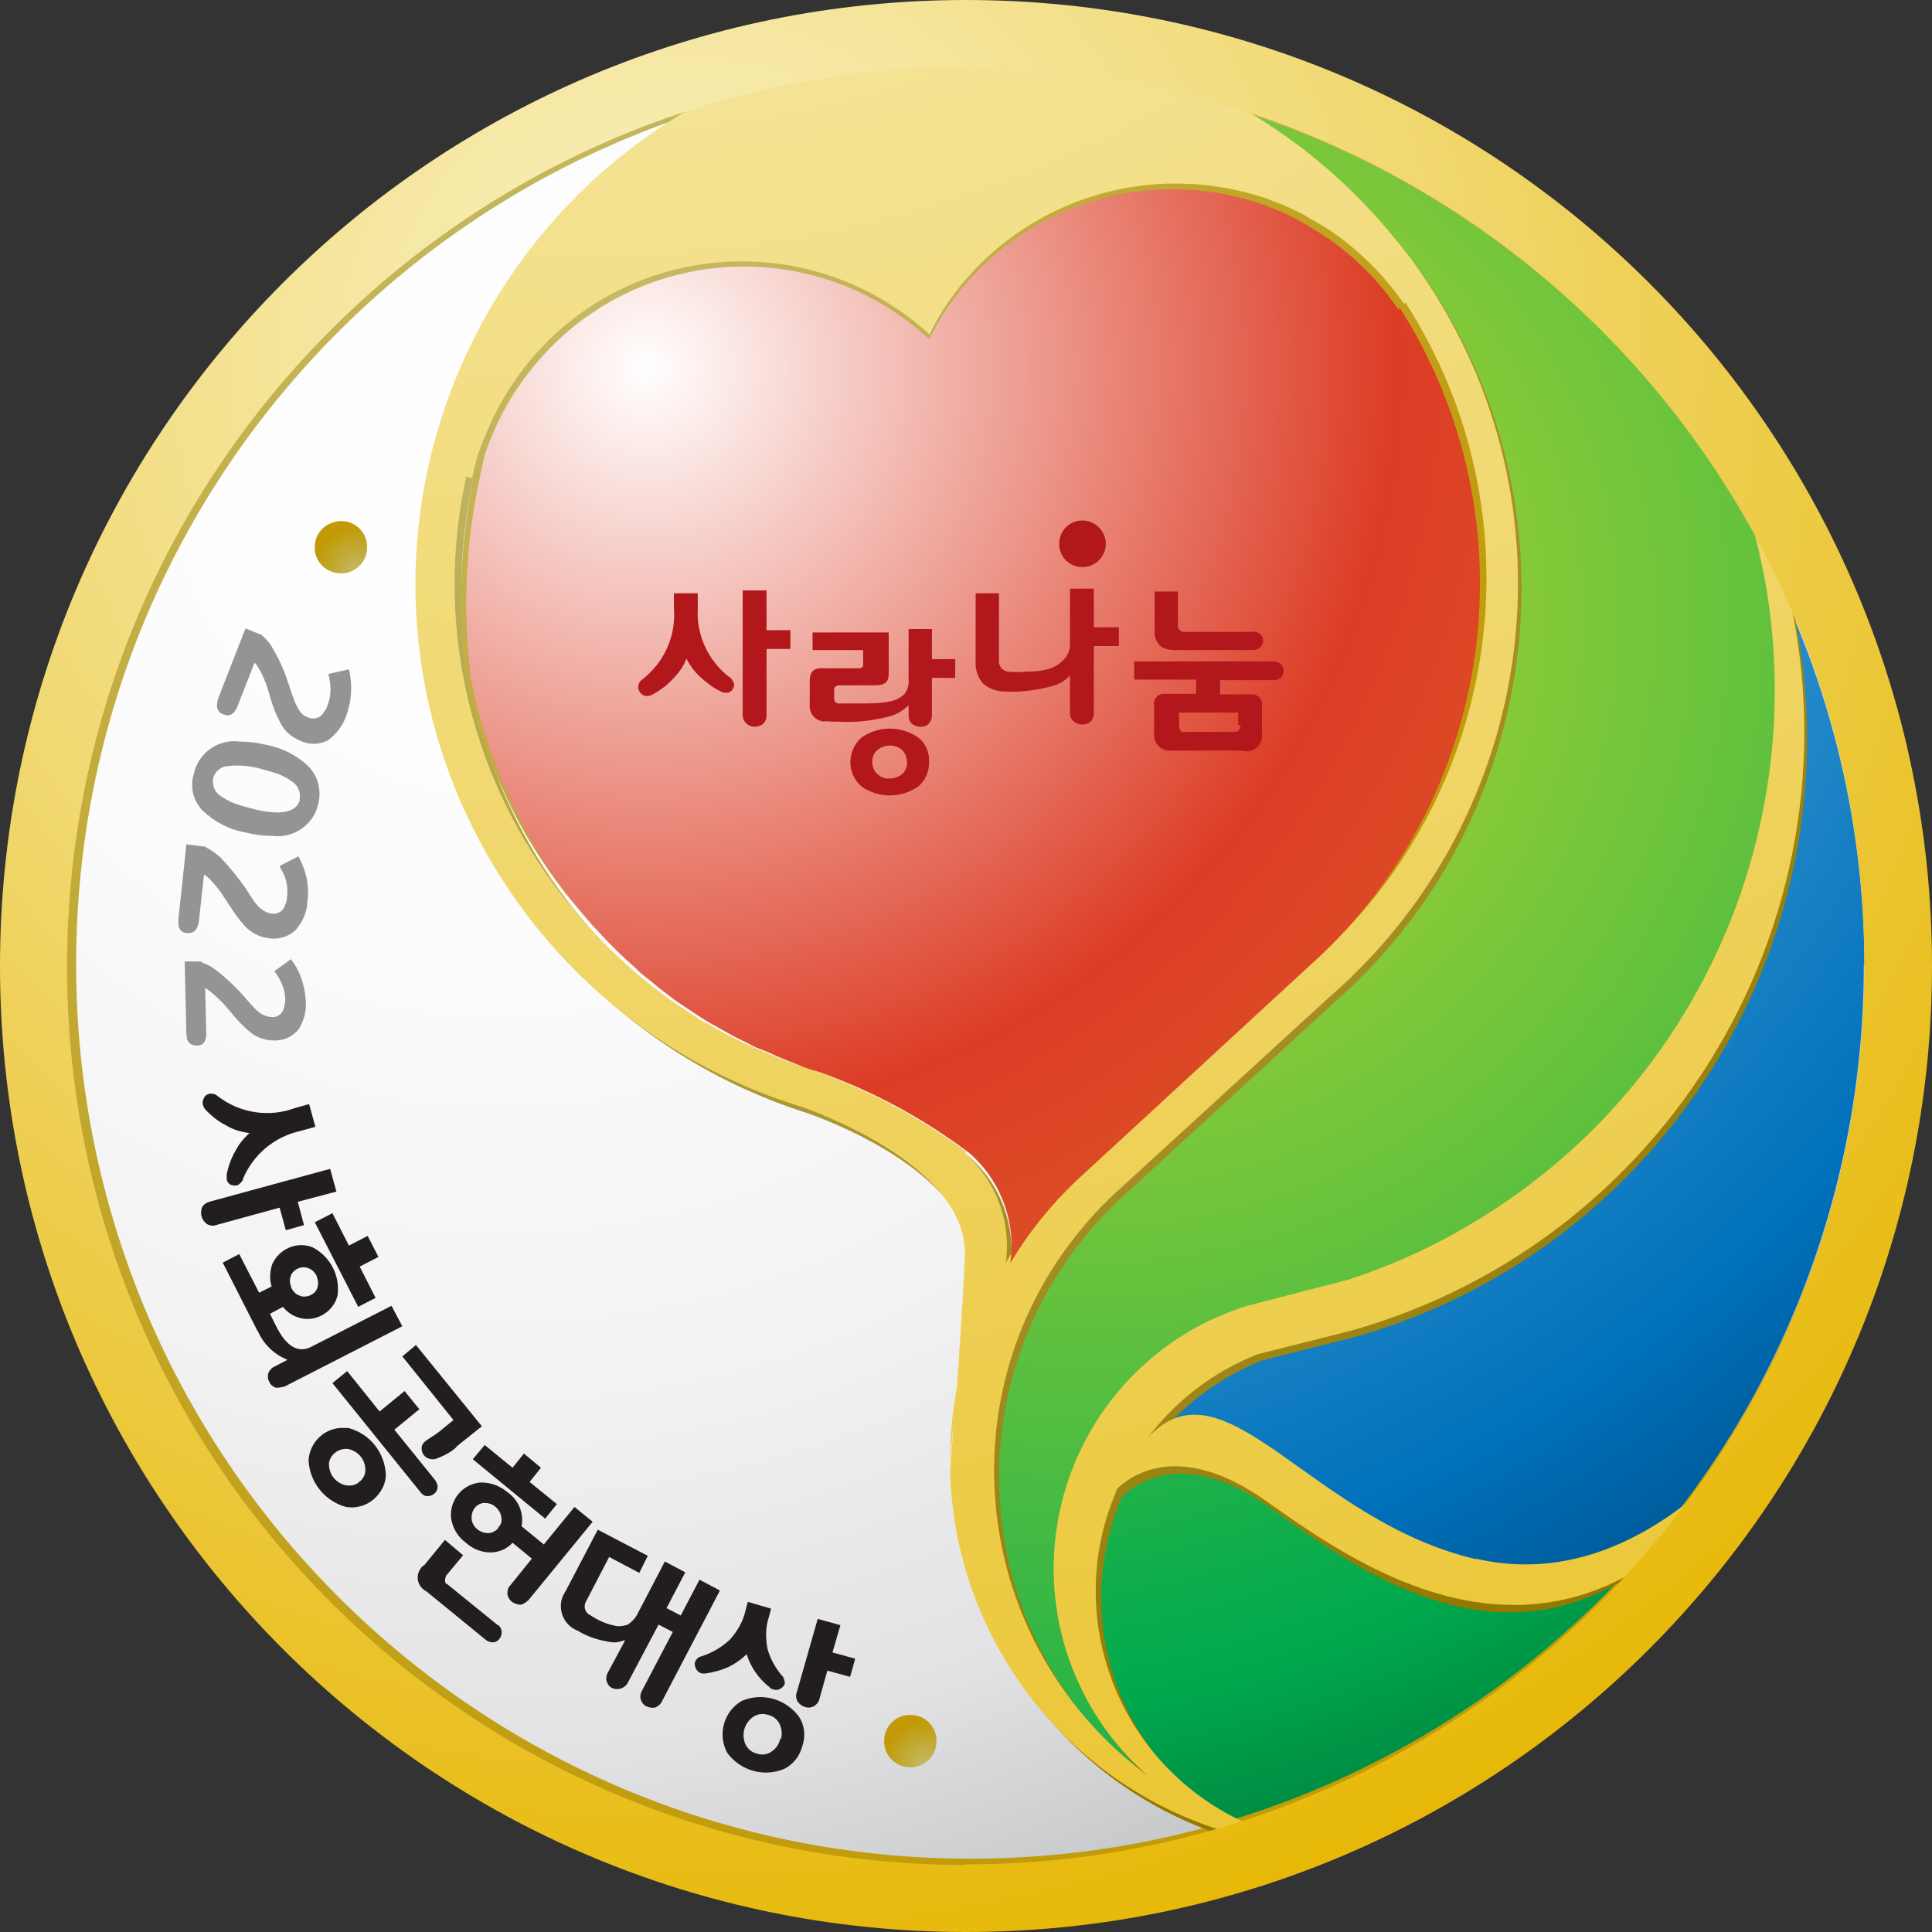
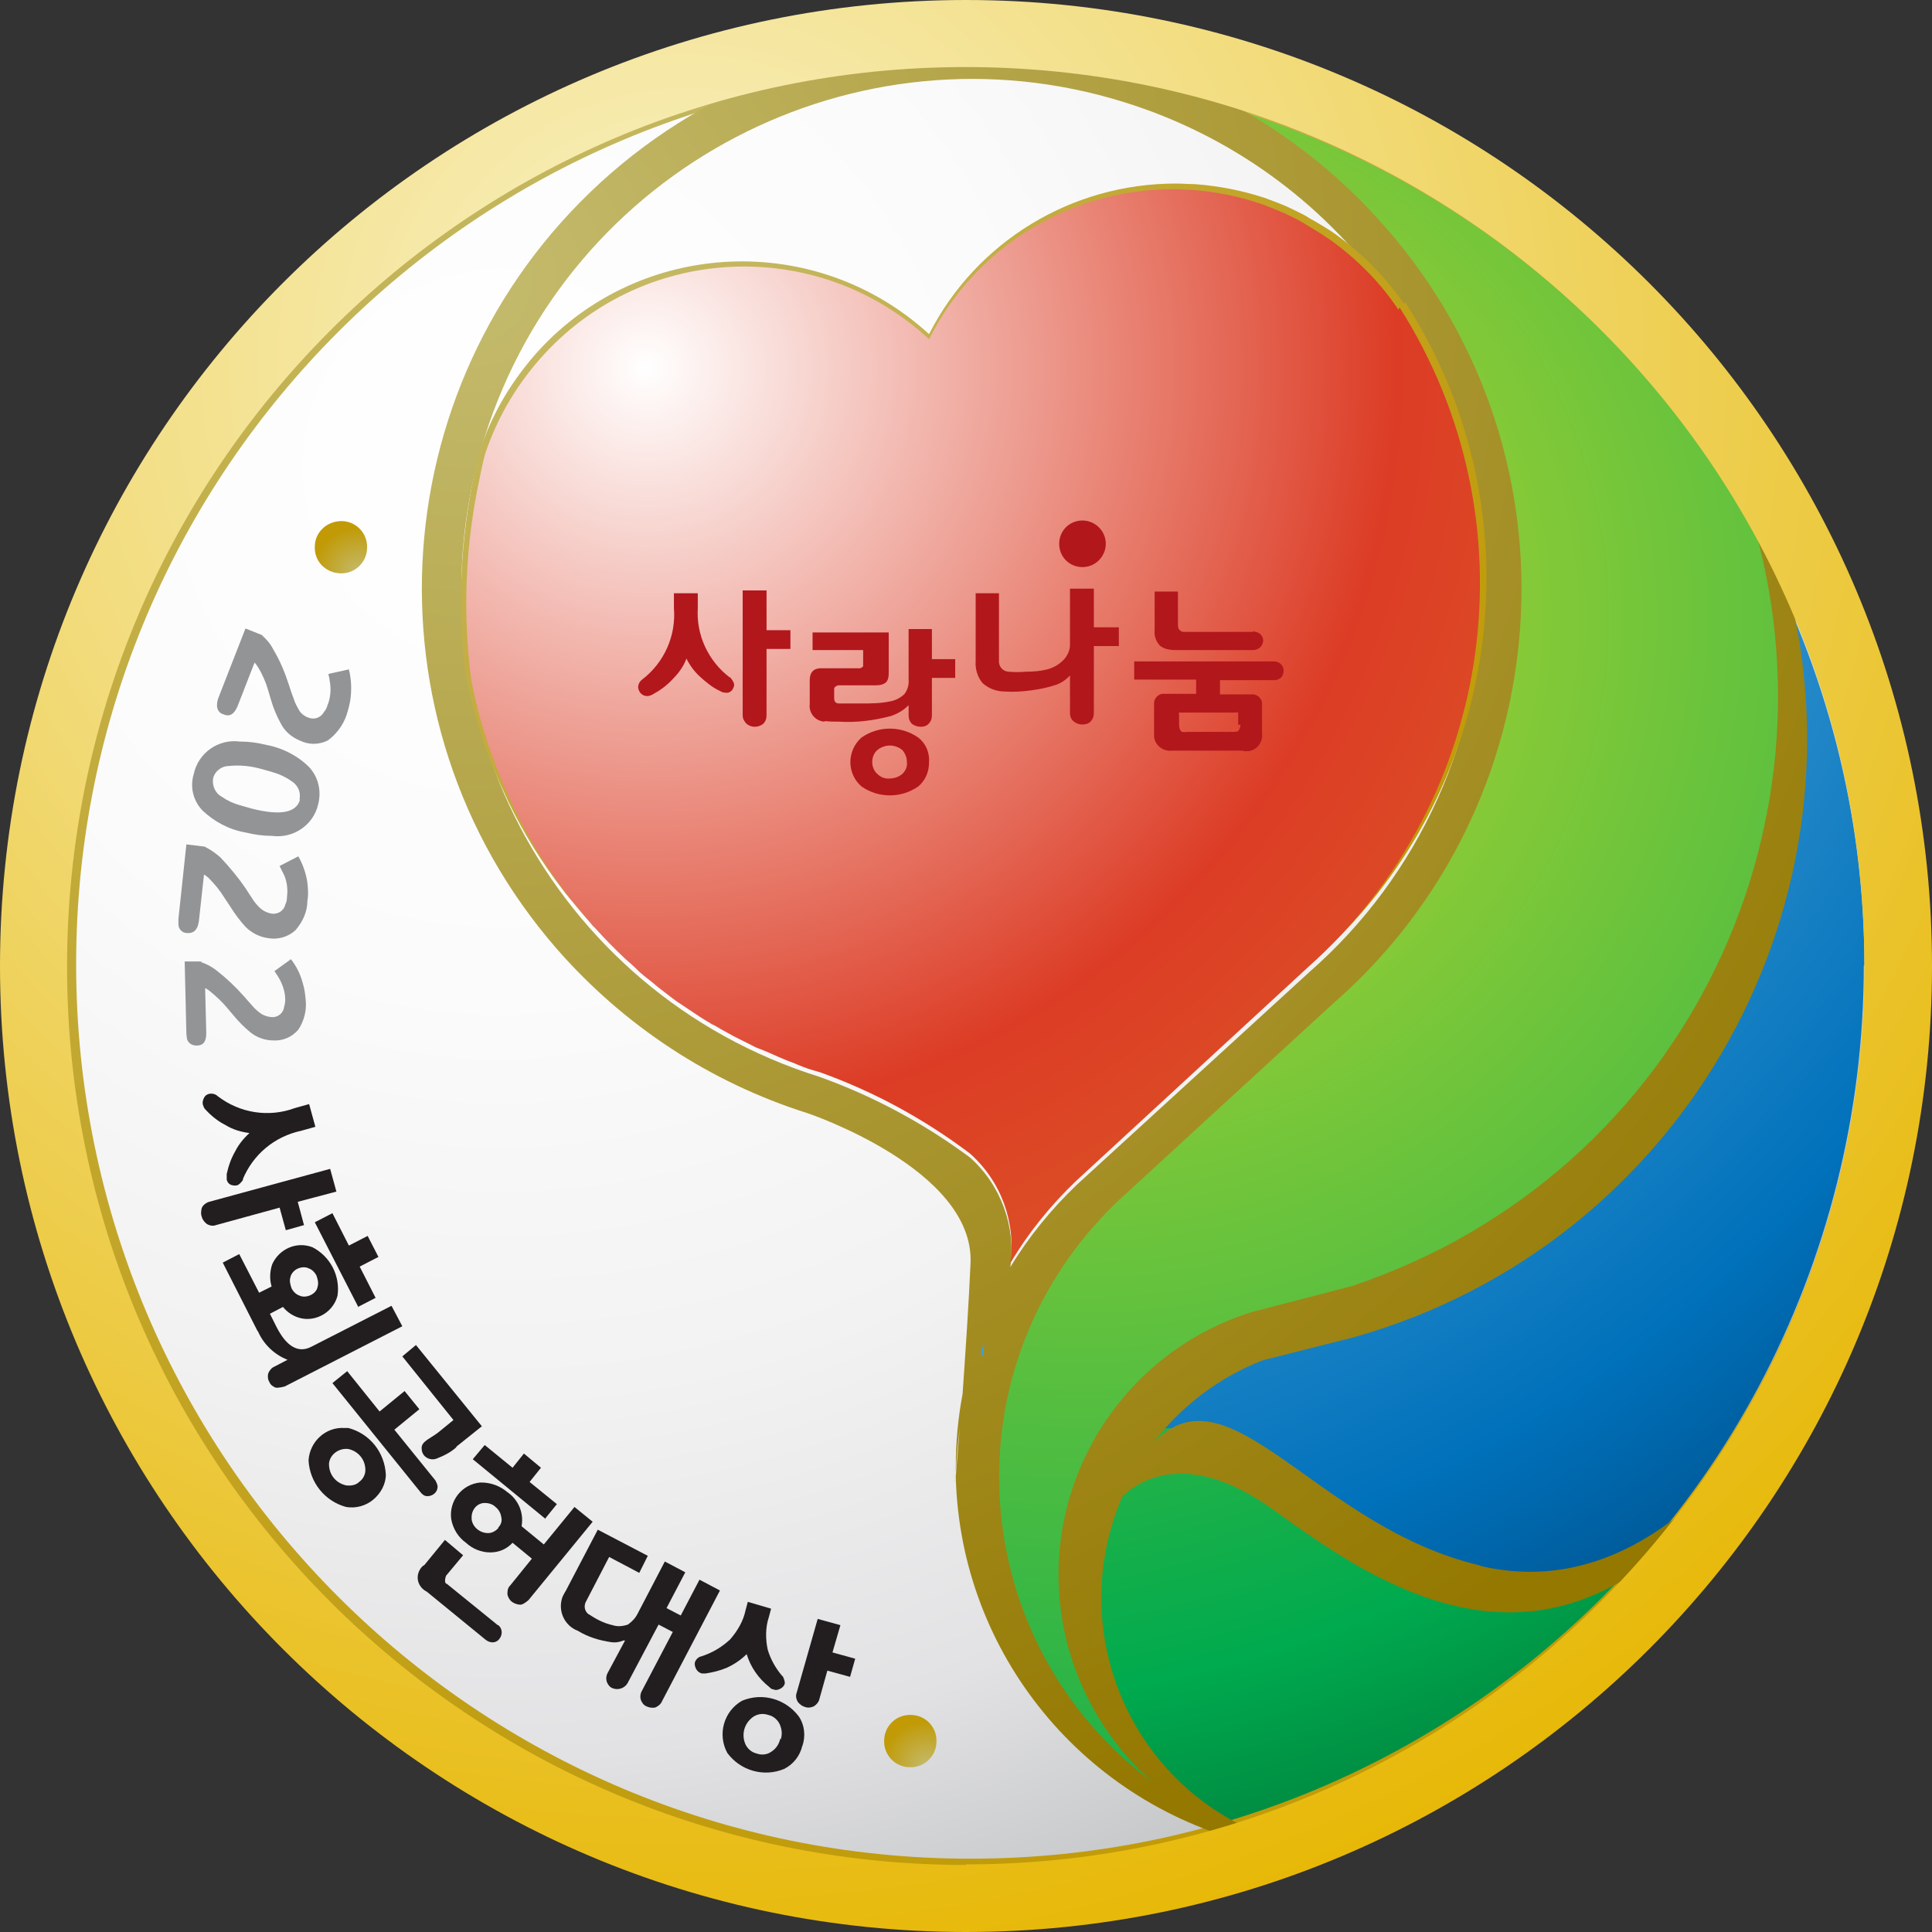
<svg xmlns="http://www.w3.org/2000/svg" xmlns:xlink="http://www.w3.org/1999/xlink" id="Layer_1" data-name="Layer 1" width="34" height="34" version="1.1" viewBox="0 0 34 34">
  <rect x="0" y="0" width="34" height="34" fill="#333333" stroke="none" />
  <defs>
    <style>
      .cls-1 {
        fill: url(#radial-gradient-30);
      }

      .cls-1, .cls-2, .cls-3, .cls-4, .cls-5, .cls-6, .cls-7, .cls-8, .cls-9, .cls-10, .cls-11, .cls-12, .cls-13, .cls-14, .cls-15, .cls-16, .cls-17, .cls-18, .cls-19, .cls-20, .cls-21, .cls-22, .cls-23, .cls-24, .cls-25, .cls-26, .cls-27, .cls-28, .cls-29, .cls-30, .cls-31, .cls-32, .cls-33, .cls-34, .cls-35, .cls-36, .cls-37, .cls-38, .cls-39, .cls-40, .cls-41, .cls-42, .cls-43, .cls-44, .cls-45, .cls-46, .cls-47, .cls-48, .cls-49, .cls-50, .cls-51, .cls-52, .cls-53, .cls-54, .cls-55, .cls-56, .cls-57, .cls-58, .cls-59, .cls-60, .cls-61 {
        stroke-width: 0px;
      }

      .cls-2 {
        fill: url(#radial-gradient-16);
      }

      .cls-3 {
        fill: url(#radial-gradient-40);
      }

      .cls-4 {
        fill: url(#radial-gradient-39);
      }

      .cls-5 {
        fill: url(#radial-gradient-46);
      }

      .cls-6 {
        fill: #929496;
      }

      .cls-7 {
        fill: #b2171c;
      }

      .cls-8 {
        fill: url(#radial-gradient-57);
      }

      .cls-9 {
        fill: url(#radial-gradient-8);
      }

      .cls-10 {
        fill: url(#radial-gradient-43);
      }

      .cls-11 {
        fill: url(#radial-gradient-13);
      }

      .cls-12 {
        fill: url(#radial-gradient-12);
      }

      .cls-13 {
        fill: url(#radial-gradient-35);
      }

      .cls-14 {
        fill: none;
      }

      .cls-15 {
        fill: url(#radial-gradient-27);
      }

      .cls-16 {
        fill: url(#radial-gradient-29);
      }

      .cls-17 {
        fill: url(#radial-gradient-55);
      }

      .cls-18 {
        fill: url(#radial-gradient-53);
      }

      .cls-19 {
        fill: url(#radial-gradient-38);
      }

      .cls-20 {
        fill: url(#radial-gradient-22);
      }

      .cls-21 {
        fill: url(#radial-gradient-47);
      }

      .cls-22 {
        fill: url(#radial-gradient-19);
      }

      .cls-23 {
        fill: url(#radial-gradient-20);
      }

      .cls-24 {
        fill: url(#radial-gradient-25);
      }

      .cls-25 {
        fill: url(#radial-gradient-33);
      }

      .cls-26 {
        fill: url(#radial-gradient-17);
      }

      .cls-27 {
        fill: url(#radial-gradient-32);
      }

      .cls-28 {
        fill: url(#radial-gradient-21);
      }

      .cls-29 {
        fill: url(#radial-gradient-54);
      }

      .cls-30 {
        fill: url(#radial-gradient-2);
      }

      .cls-31 {
        fill: url(#radial-gradient-41);
      }

      .cls-32 {
        fill: url(#radial-gradient-50);
      }

      .cls-33 {
        fill: url(#radial-gradient-7);
      }

      .cls-34 {
        fill: url(#radial-gradient-34);
      }

      .cls-35 {
        fill: url(#radial-gradient-26);
      }

      .cls-36 {
        fill: url(#radial-gradient-5);
      }

      .cls-37 {
        fill: url(#radial-gradient-24);
      }

      .cls-38 {
        fill: url(#radial-gradient);
      }

      .cls-39 {
        fill: url(#radial-gradient-37);
      }

      .cls-40 {
        fill: url(#radial-gradient-45);
      }

      .cls-41 {
        fill: url(#radial-gradient-31);
      }

      .cls-42 {
        fill: url(#radial-gradient-14);
      }

      .cls-43 {
        fill: url(#radial-gradient-18);
      }

      .cls-44 {
        fill: url(#radial-gradient-10);
      }

      .cls-45 {
        fill: url(#radial-gradient-42);
      }

      .cls-46 {
        fill: url(#radial-gradient-52);
      }

      .cls-47 {
        fill: url(#radial-gradient-28);
      }

      .cls-48 {
        fill: url(#radial-gradient-51);
      }

      .cls-49 {
        fill: url(#radial-gradient-6);
      }

      .cls-50 {
        fill: url(#radial-gradient-44);
      }

      .cls-51 {
        fill: #221e1f;
      }

      .cls-52 {
        fill: url(#radial-gradient-15);
      }

      .cls-53 {
        fill: url(#radial-gradient-9);
      }

      .cls-54 {
        fill: url(#radial-gradient-3);
      }

      .cls-55 {
        fill: url(#radial-gradient-49);
      }

      .cls-56 {
        fill: url(#radial-gradient-11);
      }

      .cls-57 {
        fill: url(#radial-gradient-56);
      }

      .cls-58 {
        fill: url(#radial-gradient-48);
      }

      .cls-59 {
        fill: url(#radial-gradient-36);
      }

      .cls-60 {
        fill: url(#radial-gradient-4);
      }

      .cls-61 {
        fill: url(#radial-gradient-23);
      }
    </style>
    <radialGradient id="radial-gradient" cx="25.95" cy="-4.05" fx="25.95" fy="-4.05" r="2.98" gradientTransform="translate(-204.42 -23.97) scale(8.25 -8.26)" gradientUnits="userSpaceOnUse">
      <stop offset="0" stop-color="#ade1f9" />
      <stop offset=".81" stop-color="#0071bb" />
      <stop offset="1" stop-color="#00497f" />
    </radialGradient>
    <radialGradient id="radial-gradient-2" cx="3.08" cy="27.43" fx="3.08" fy="27.43" r=".93" gradientTransform="translate(-83.2 729.88) scale(26.37 -26.25)" xlink:href="#radial-gradient" />
    <radialGradient id="radial-gradient-3" cx="1.75" cy="30.52" fx="1.75" fy="30.52" r=".85" gradientTransform="translate(-48.75 1012.35) scale(32.9 -32.9)" gradientUnits="userSpaceOnUse">
      <stop offset="0" stop-color="#fff" />
      <stop offset=".33" stop-color="#fbfbfc" />
      <stop offset=".58" stop-color="#f2f2f2" />
      <stop offset=".81" stop-color="#e2e2e4" />
      <stop offset=".99" stop-color="#c1c3c5" />
    </radialGradient>
    <radialGradient id="radial-gradient-4" cx="3.69" cy="27.64" fx="3.69" fy="27.64" r="1.14" gradientTransform="translate(-83.2 729.88) scale(26.37 -26.25)" xlink:href="#radial-gradient" />
    <radialGradient id="radial-gradient-5" cx="31.18" cy="-10.51" fx="31.18" fy="-10.51" r="3.7" gradientTransform="translate(-208.77 -68) scale(7.2 -7.2)" gradientUnits="userSpaceOnUse">
      <stop offset="0" stop-color="#c3d82d" />
      <stop offset=".84" stop-color="#00aa4e" />
      <stop offset="1" stop-color="#007d3c" />
    </radialGradient>
    <radialGradient id="radial-gradient-6" cx="2.7" cy="29.14" fx="2.7" fy="29.14" r=".98" gradientTransform="translate(-61.47 876.62) scale(29.82 -29.71)" xlink:href="#radial-gradient-5" />
    <radialGradient id="radial-gradient-7" cx="1.89" cy="30.5" fx="1.89" fy="30.5" r=".84" gradientTransform="translate(-49.67 1005.78) scale(32.75 -32.75)" gradientUnits="userSpaceOnUse">
      <stop offset="0" stop-color="#c4bb6d" />
      <stop offset="1" stop-color="#c19a05" />
    </radialGradient>
    <radialGradient id="radial-gradient-8" cx="1.92" cy="30.19" fx="1.92" fy="30.19" r=".92" gradientTransform="translate(-52.91 964.4) scale(31.86 -31.78)" gradientUnits="userSpaceOnUse">
      <stop offset="0" stop-color="#c4bb6d" />
      <stop offset="1" stop-color="#947800" />
    </radialGradient>
    <radialGradient id="radial-gradient-9" cx="1298.39" cy="-1731.39" fx="1298.39" fy="-1731.39" r="138.68" gradientTransform="translate(-260.9 -369.96) scale(.22 -.22)" xlink:href="#radial-gradient" />
    <radialGradient id="radial-gradient-10" cx="1441.92" cy="-2135.37" fx="1441.92" fy="-2135.37" r=".35" gradientTransform="translate(-261.56 -369.13) scale(.19 -.18)" gradientUnits="userSpaceOnUse">
      <stop offset="0" stop-color="#f9f3c9" />
      <stop offset="1" stop-color="#e7b807" />
    </radialGradient>
    <radialGradient id="radial-gradient-11" cx="1.99" cy="30.82" fx="1.99" fy="30.82" r="2.01" gradientTransform="translate(-52.85 963.04) scale(31.86 -31.75)" xlink:href="#radial-gradient-10" />
    <radialGradient id="radial-gradient-12" cx="399.76" cy="-359.9" fx="399.76" fy="-359.9" r="0" gradientTransform="translate(-250 -354.46) scale(.69 -1)" xlink:href="#radial-gradient" />
    <radialGradient id="radial-gradient-13" cx="3307.22" cy="-4348.14" fx="3307.22" fy="-4348.14" r="760.83" gradientTransform="translate(-265.78 -380.92) scale(.08 -.08)" xlink:href="#radial-gradient-10" />
    <radialGradient id="radial-gradient-14" cx="3299.66" cy="-4313.92" fx="3299.66" fy="-4313.92" r="619.21" gradientTransform="translate(-265.78 -380.92) scale(.08 -.08)" xlink:href="#radial-gradient" />
    <radialGradient id="radial-gradient-15" cx="5811.29" cy="-8114.05" fx="5811.29" fy="-8114.05" r="1363.95" gradientTransform="translate(-256.34 -396.99) scale(.05 -.05)" xlink:href="#radial-gradient-10" />
    <radialGradient id="radial-gradient-16" cx="5795.37" cy="-8052.67" fx="5795.37" fy="-8052.67" r="1110.09" gradientTransform="translate(-256.34 -396.99) scale(.05 -.05)" xlink:href="#radial-gradient" />
    <radialGradient id="radial-gradient-17" cx="2979.56" cy="-3881.27" fx="2979.56" fy="-3881.27" r="684.37" gradientTransform="translate(-266.02 -380.64) scale(.09 -.09)" xlink:href="#radial-gradient-10" />
    <radialGradient id="radial-gradient-18" cx="2972.05" cy="-3850.49" fx="2972.05" fy="-3850.49" r="556.98" gradientTransform="translate(-266.02 -380.64) scale(.09 -.09)" xlink:href="#radial-gradient" />
    <radialGradient id="radial-gradient-19" cx="3780.31" cy="-4959.51" fx="3780.31" fy="-4959.51" r="869.75" gradientTransform="translate(-268.1 -382.86) scale(.07 -.07)" xlink:href="#radial-gradient-10" />
    <radialGradient id="radial-gradient-20" cx="3763.05" cy="-4920.39" fx="3763.05" fy="-4920.39" r="707.86" gradientTransform="translate(-268.1 -382.86) scale(.07 -.07)" xlink:href="#radial-gradient" />
    <radialGradient id="radial-gradient-21" cx="24701.05" cy="-34863.77" fx="24701.05" fy="-34863.77" r="5771.93" gradientTransform="translate(-258.72 -399.1) scale(.01 -.01)" xlink:href="#radial-gradient-10" />
    <radialGradient id="radial-gradient-22" cx="24696.86" cy="-34603.02" fx="24696.86" fy="-34603.02" r="4697.21" gradientTransform="translate(-258.72 -399.1) scale(.01 -.01)" xlink:href="#radial-gradient" />
    <radialGradient id="radial-gradient-23" cx="2754.9" cy="-3645.05" fx="2754.9" fy="-3645.05" r="633.91" gradientTransform="translate(-264.7 -379.85) scale(.1 -.1)" xlink:href="#radial-gradient-10" />
    <radialGradient id="radial-gradient-24" cx="2750.54" cy="-3616.55" fx="2750.54" fy="-3616.55" r="515.92" gradientTransform="translate(-264.7 -379.85) scale(.1 -.1)" xlink:href="#radial-gradient" />
    <radialGradient id="radial-gradient-25" cx="2339.76" cy="-3059.91" fx="2339.76" fy="-3059.91" r="537.86" gradientTransform="translate(-266.16 -379.74) scale(.12 -.12)" xlink:href="#radial-gradient-10" />
    <radialGradient id="radial-gradient-26" cx="2333.25" cy="-3035.72" fx="2333.25" fy="-3035.72" r="437.74" gradientTransform="translate(-266.16 -379.74) scale(.12 -.12)" xlink:href="#radial-gradient" />
    <radialGradient id="radial-gradient-27" cx="3576.62" cy="-4684.43" fx="3576.62" fy="-4684.43" r="820.2" gradientTransform="translate(-265.52 -381.04) scale(.08 -.08)" xlink:href="#radial-gradient-10" />
    <radialGradient id="radial-gradient-28" cx="3569.33" cy="-4647.54" fx="3569.33" fy="-4647.54" r="667.53" gradientTransform="translate(-265.52 -381.04) scale(.08 -.08)" xlink:href="#radial-gradient" />
    <radialGradient id="radial-gradient-29" cx="3636.68" cy="-4810.21" fx="3636.68" fy="-4810.21" r="837.96" gradientTransform="translate(-265.21 -381) scale(.08 -.08)" xlink:href="#radial-gradient-10" />
    <radialGradient id="radial-gradient-30" cx="3630.1" cy="-4772.53" fx="3630.1" fy="-4772.53" r="681.98" gradientTransform="translate(-265.21 -381) scale(.08 -.08)" xlink:href="#radial-gradient" />
    <radialGradient id="radial-gradient-31" cx="377.94" cy="-359.9" fx="377.94" fy="-359.9" r="0" gradientTransform="translate(-250.96 -355.69) scale(.73 -1)" xlink:href="#radial-gradient-10" />
    <radialGradient id="radial-gradient-32" cx="377.94" cy="-359.9" fx="377.94" fy="-359.9" r="0" gradientTransform="translate(-250.96 -355.69) scale(.73 -1)" xlink:href="#radial-gradient" />
    <radialGradient id="radial-gradient-33" cx="4440.91" cy="-5754.31" fx="4440.91" fy="-5754.31" r="1007.41" gradientTransform="translate(-268.96 -384.13) scale(.06 -.06)" xlink:href="#radial-gradient-10" />
    <radialGradient id="radial-gradient-34" cx="4415.79" cy="-5709" fx="4415.79" fy="-5709" r="819.88" gradientTransform="translate(-268.96 -384.13) scale(.06 -.06)" xlink:href="#radial-gradient" />
    <radialGradient id="radial-gradient-35" cx="2937.66" cy="-3640.09" fx="2937.66" fy="-3640.09" r="672.27" gradientTransform="translate(-267.48 -381.35) scale(.1 -.1)" xlink:href="#radial-gradient-10" />
    <radialGradient id="radial-gradient-36" cx="2926.25" cy="-3609.85" fx="2926.25" fy="-3609.85" r="547.13" gradientTransform="translate(-267.48 -381.35) scale(.1 -.1)" xlink:href="#radial-gradient" />
    <radialGradient id="radial-gradient-37" cx="14689.5" cy="-21336.42" fx="14689.5" fy="-21336.42" r="5018.71" gradientTransform="translate(-270.56 -388.2) scale(.02 -.02)" xlink:href="#radial-gradient-10" />
    <radialGradient id="radial-gradient-38" cx="14457.11" cy="-21110.67" fx="14457.11" fy="-21110.67" r="4084.99" gradientTransform="translate(-270.56 -388.2) scale(.02 -.02)" xlink:href="#radial-gradient" />
    <radialGradient id="radial-gradient-39" cx="5471.92" cy="-7229.16" fx="5471.92" fy="-7229.16" r="1260.8" gradientTransform="translate(-268.84 -384.44) scale(.05 -.05)" xlink:href="#radial-gradient-10" />
    <radialGradient id="radial-gradient-40" cx="5442.78" cy="-7172.46" fx="5442.78" fy="-7172.46" r="1026.13" gradientTransform="translate(-268.84 -384.44) scale(.05 -.05)" xlink:href="#radial-gradient" />
    <radialGradient id="radial-gradient-41" cx="2840.69" cy="-3646.09" fx="2840.69" fy="-3646.09" r="656.62" gradientTransform="translate(-267.2 -381.14) scale(.1 -.1)" xlink:href="#radial-gradient-10" />
    <radialGradient id="radial-gradient-42" cx="2830.4" cy="-3616.56" fx="2830.4" fy="-3616.56" r="534.4" gradientTransform="translate(-267.2 -381.14) scale(.1 -.1)" xlink:href="#radial-gradient" />
    <radialGradient id="radial-gradient-43" cx="3221.4" cy="-4026.12" fx="3221.4" fy="-4026.12" r="700.99" gradientTransform="translate(-267.78 -381.93) scale(.09 -.09)" xlink:href="#radial-gradient-10" />
    <radialGradient id="radial-gradient-44" cx="3208.51" cy="-3994.59" fx="3208.51" fy="-3994.59" r="570.51" gradientTransform="translate(-267.78 -381.93) scale(.09 -.09)" xlink:href="#radial-gradient" />
    <radialGradient id="radial-gradient-45" cx="4611.63" cy="-6048.95" fx="4611.63" fy="-6048.95" r="1043.8" gradientTransform="translate(-269.18 -384.5) scale(.06 -.06)" xlink:href="#radial-gradient-10" />
    <radialGradient id="radial-gradient-46" cx="4583.43" cy="-6002.01" fx="4583.43" fy="-6002.01" r="849.51" gradientTransform="translate(-269.18 -384.5) scale(.06 -.06)" xlink:href="#radial-gradient" />
    <radialGradient id="radial-gradient-47" cx="1661.53" cy="-2155.24" fx="1661.53" fy="-2155.24" r="382.3" gradientTransform="translate(-266.15 -377.85) scale(.17 -.17)" xlink:href="#radial-gradient-10" />
    <radialGradient id="radial-gradient-48" cx="1656.48" cy="-2138.04" fx="1656.48" fy="-2138.04" r="311.14" gradientTransform="translate(-266.15 -377.85) scale(.17 -.17)" xlink:href="#radial-gradient" />
    <radialGradient id="radial-gradient-49" cx="6154.97" cy="-8216.74" fx="6154.97" fy="-8216.74" r="1424.36" gradientTransform="translate(-269.47 -385.43) scale(.05 -.04)" xlink:href="#radial-gradient-10" />
    <radialGradient id="radial-gradient-50" cx="6113.25" cy="-8152.67" fx="6113.25" fy="-8152.67" r="1159.29" gradientTransform="translate(-269.47 -385.43) scale(.05 -.04)" xlink:href="#radial-gradient" />
    <radialGradient id="radial-gradient-51" cx="2695.28" cy="-3664.25" fx="2695.28" fy="-3664.25" r="617.95" gradientTransform="translate(-266.9 -380.95) scale(.1 -.1)" xlink:href="#radial-gradient-10" />
    <radialGradient id="radial-gradient-52" cx="2686.38" cy="-3636.46" fx="2686.38" fy="-3636.46" r="502.92" gradientTransform="translate(-266.9 -380.95) scale(.1 -.1)" xlink:href="#radial-gradient" />
    <radialGradient id="radial-gradient-53" cx="1.58" cy="30.96" fx="1.58" fy="30.96" r=".84" gradientTransform="translate(-41.6 1059.1) scale(34 -34)" xlink:href="#radial-gradient-10" />
    <radialGradient id="radial-gradient-54" cx="8.06" cy="21.33" fx="8.06" fy="21.33" r=".86" gradientTransform="translate(-139.94 405.97) scale(18.81 -18.73)" xlink:href="#radial-gradient-7" />
    <radialGradient id="radial-gradient-55" cx="8.07" cy="21.55" fx="8.07" fy="21.55" r=".86" gradientTransform="translate(-140.29 414.64) scale(18.8 -18.94)" gradientUnits="userSpaceOnUse">
      <stop offset="0" stop-color="#fff" />
      <stop offset=".81" stop-color="#dc3c25" />
      <stop offset="1" stop-color="#dc4b25" />
    </radialGradient>
    <radialGradient id="radial-gradient-56" cx="305.16" cy="-390.75" fx="305.16" fy="-390.75" r=".88" gradientTransform="translate(-268.31 -354.11) rotate(.97) scale(.92 -.92)" xlink:href="#radial-gradient-7" />
    <radialGradient id="radial-gradient-57" cx="305.15" cy="-390.75" fx="305.15" fy="-390.75" r=".88" gradientTransform="translate(-258.3 -333.1) rotate(.97) scale(.92 -.92)" xlink:href="#radial-gradient-7" />
  </defs>
  <g id="_그룹_6020" data-name="그룹 6020">
    <g id="_그룹_6013" data-name="그룹 6013">
      <path id="_패스_12218" data-name="패스 12218" class="cls-38" d="M20.61,31.58c.39.2.76.36,1.1.51,1.49-.47,2.89-1.15,4.18-2.02-2.99-1.91-5.87-4-8.62-6.23-.22,2.19-.27,5.92,3.34,7.75Z" />
      <path id="_패스_12219" data-name="패스 12219" class="cls-30" d="M32.81,17c0-5.32-2.68-10.27-7.13-13.19l-.55,1.85-.16.06c.15.23.29.44.43.62,1.09,1.46,2.29,7.3-2.79,11.55-4.13,3.46-5.13,5.21-5.36,5.75,0,.07-.02.14-.02.21,2.75,2.23,5.63,4.3,8.62,6.21,4.35-2.93,6.95-7.83,6.95-13.07Z" />
      <path id="_패스_12220" data-name="패스 12220" class="cls-54" d="M17,.55c-9.09,0-16.45,7.36-16.45,16.45s7.36,16.45,16.45,16.45,16.45-7.36,16.45-16.45c0-9.08-7.37-16.45-16.45-16.45Z" />
      <path id="_패스_12221" data-name="패스 12221" class="cls-60" d="M32.81,17c0-5.32-2.68-10.27-7.13-13.19l-.55,1.85-.16.06c.15.23.29.44.43.62,1.09,1.46,2.29,7.3-2.79,11.55-4.13,3.46-5.13,5.21-5.36,5.75,0,.07-.02.14-.02.21,2.75,2.23,5.63,4.3,8.62,6.21,4.35-2.93,6.95-7.83,6.95-13.07Z" />
      <path id="_패스_12222" data-name="패스 12222" class="cls-36" d="M19.25,26.05s1.08-1.56,2.03-.61c1.05.98,2.35,1.64,3.75,1.91,1.73.46,1.86.79,3.01.32s.88,0,.88,0c-.88,1.1-1.93,2.06-3.11,2.84-1.35.68-3.58,1.69-3.58,1.69l-.47.14c-.97-.45-1.74-1.25-2.16-2.23-.48-1.3-.6-2.7-.34-4.06Z" />
      <path id="_패스_12223" data-name="패스 12223" class="cls-49" d="M20.52,31.62s-2.64-2.73-1.37-5.25,2.49-2.93,4.46-3.44,5.38-2.53,6.34-4.75,2.33-6.57,1.01-9.04c-1.03-2.03-2.59-3.74-4.52-4.95-2.08-1.52-3.8-2.27-5.12-2.27,0,0,3.4,2.02,4.31,4.7s.91,6.01,0,7.43c-1.13,1.76-2.51,3.35-4.11,4.7-1.47,1.11-3.6,3.18-4.11,4.65-.46,1.64-.41,3.39.15,5,.63,1.35,1.66,2.48,2.94,3.24Z" />
      <path id="_패스_12224" data-name="패스 12224" class="cls-33" d="M17.08.6c-9.04,0-16.37,7.33-16.37,16.37,0,9.04,7.33,16.37,16.37,16.37,9.04,0,16.37-7.33,16.37-16.37h0c0-9.05-7.33-16.37-16.37-16.37ZM17.08,32.71c-8.69,0-15.74-7.05-15.74-15.74S8.39,1.23,17.08,1.23c8.69,0,15.74,7.05,15.74,15.74s-7.05,15.74-15.74,15.74h0Z" />
      <path id="_패스_12225" data-name="패스 12225" class="cls-9" d="M26.05,27.55c-2.91-.68-4.43-3.6-5.77-2.14.5-.66,1.17-1.17,1.94-1.47l1.62-.41c5.82-1.65,9.2-7.71,7.54-13.53-.32-1.12-.81-2.17-1.46-3.14l-.11-.08c3.03,5.21,1.26,11.89-3.95,14.92-.65.38-1.35.69-2.06.93l-1.77.46c-2.55.8-3.98,3.51-3.18,6.07.27.85.76,1.61,1.43,2.2-2.96-2.2-3.58-6.39-1.38-9.35.23-.31.49-.6.77-.87l3.78-3.47c4.03-3.51,4.46-9.62.95-13.65C20.89-.03,14.78-.45,10.75,3.05c-4.03,3.51-4.46,9.62-.95,13.65,1.18,1.35,2.7,2.35,4.41,2.89,0,0,2.93.98,2.87,2.63-.03.71-.09,1.58-.14,2.31-.08.42-.12.85-.12,1.28v.1c.01-.18.03-.46.07-.79-.03.4-.06.71-.07.87.08,3.12,2.27,5.78,5.31,6.48v-.14s-.03-.01-.05-.02v-.08c-2.27-.98-3.31-3.62-2.33-5.89h0c.24-.24,1.1-.88,2.63.21,1.99,1.42,5.9,4.38,9.44-2.8,0,0-2.15,4.65-5.76,3.81ZM17.07,20.37c-.81-.6-1.7-1.08-2.65-1.42-4.73-1.48-7.37-6.52-5.89-11.26C10.02,2.96,15.06.32,19.79,1.8c3.75,1.17,6.3,4.64,6.3,8.57,0,2.57-1.1,5.03-3.04,6.73l-4.1,3.75c-.45.43-.85.92-1.17,1.45.1-.72-.17-1.45-.71-1.93ZM16.8,26.1s0-.04.01-.11v-.07c0,.12-.01.18-.01.18h0Z" />
      <path id="_패스_12226" data-name="패스 12226" class="cls-53" d="M17.26,23.83l.04.03c0-.07.02-.15.02-.22-.03.06-.05.12-.06.18Z" />
-       <path id="_패스_12227" data-name="패스 12227" class="cls-14" d="M8.68,8.46l-.37-.1c-.98,4.55,1.66,9.09,6.09,10.51.95.34,1.83.82,2.64,1.43.55.49.81,1.21.71,1.93.32-.54.71-1.02,1.16-1.45l4.08-3.76c3.31-2.95,3.99-7.87,1.61-11.61l-.53.72-15.39,2.33Z" />
+       <path id="_패스_12227" data-name="패스 12227" class="cls-14" d="M8.68,8.46l-.37-.1c-.98,4.55,1.66,9.09,6.09,10.51.95.34,1.83.82,2.64,1.43.55.49.81,1.21.71,1.93.32-.54.71-1.02,1.16-1.45l4.08-3.76l-.53.72-15.39,2.33Z" />
      <path id="_패스_12228" data-name="패스 12228" class="cls-14" d="M16.79,25.81v.07c.01-.16.04-.47.07-.87-.04.33-.06.62-.07.79Z" />
      <path id="_패스_12229" data-name="패스 12229" class="cls-44" d="M16.78,26s0-.04.01-.11v-.07c0,.12-.01.18-.01.18Z" />
      <path id="_패스_12230" data-name="패스 12230" class="cls-14" d="M8.38,8.4l-.09-.02s-.02.08-.02.12h.09s.02-.06.03-.1Z" />
      <path id="_패스_12231" data-name="패스 12231" class="cls-14" d="M12.22,17.83s-.08-.05-.12-.08c.04.03.08.05.12.08Z" />
      <path id="_패스_12232" data-name="패스 12232" class="cls-14" d="M9.82,15.54c-.35-.49-.66-1-.91-1.55.25.55.56,1.06.91,1.55Z" />
      <path id="_패스_12233" data-name="패스 12233" class="cls-14" d="M10,15.78c-.05-.07-.1-.13-.15-.2.05.07.1.13.15.2Z" />
-       <path id="_패스_12234" data-name="패스 12234" class="cls-14" d="M11.44,17.26l-.14-.11.14.11Z" />
      <path id="_패스_12235" data-name="패스 12235" class="cls-14" d="M10.2,16.02c-.05-.06-.1-.12-.15-.18.05.06.1.12.15.18Z" />
      <path id="_패스_12236" data-name="패스 12236" class="cls-14" d="M10.4,16.26c-.05-.06-.1-.12-.15-.18.05.07.1.12.15.18Z" />
      <path id="_패스_12237" data-name="패스 12237" class="cls-14" d="M11.7,17.46l-.13-.1.13.1Z" />
      <path id="_패스_12238" data-name="패스 12238" class="cls-14" d="M11.96,17.65s-.09-.06-.13-.09c.04.03.09.06.13.09Z" />
      <path id="_패스_12239" data-name="패스 12239" class="cls-14" d="M12.88,18.22l-.11-.06.11.06Z" />
      <path id="_패스_12240" data-name="패스 12240" class="cls-14" d="M12.57,18.04l-.08-.04.08.04Z" />
      <path id="_패스_12241" data-name="패스 12241" class="cls-14" d="M14.09,18.75l-.1-.04.1.04Z" />
      <path id="_패스_12242" data-name="패스 12242" class="cls-14" d="M11.2,17.05s-.1-.08-.14-.13c.05.04.1.08.14.13Z" />
      <path id="_패스_12243" data-name="패스 12243" class="cls-14" d="M13.18,18.37l-.12-.06.12.06Z" />
      <path id="_패스_12244" data-name="패스 12244" class="cls-14" d="M10.45,16.31c.17.19.35.37.53.54-.19-.17-.37-.35-.53-.54Z" />
      <path id="_패스_12245" data-name="패스 12245" class="cls-14" d="M13.48,18.51l-.12-.05.12.05Z" />
      <path id="_패스_12246" data-name="패스 12246" class="cls-14" d="M8.4,8.4h-.02s-.09-.03-.09-.03c0,.01,0,.02,0,.03,0,.03-.01.06-.02.09-.12.59-.18,1.18-.18,1.78,0,1.29.28,2.56.82,3.72-.3-.66-.53-1.36-.66-2.07-.14-1.17-.09-2.36.16-3.52Z" />
-       <path id="_패스_12247" data-name="패스 12247" class="cls-14" d="M24.64,5.44h0Z" />
      <path id="_패스_12248" data-name="패스 12248" class="cls-14" d="M13.79,18.63l-.12-.05.12.05Z" />
-       <path id="_패스_12249" data-name="패스 12249" class="cls-56" d="M25.98,27.44c-2.92-.68-4.43-3.6-5.78-2.14.5-.66,1.17-1.17,1.94-1.47l1.63-.41c5.82-1.64,9.21-7.69,7.57-13.51-.32-1.13-.81-2.19-1.47-3.16l-.12-.08c3.03,5.2,1.27,11.88-3.93,14.91-.66.39-1.36.7-2.09.94l-1.78.46c-2.55.79-3.98,3.5-3.19,6.06.27.86.76,1.62,1.44,2.21-2.96-2.19-3.59-6.37-1.4-9.33.24-.32.5-.62.79-.89l3.79-3.47c3.7-3.2,4.42-8.67,1.66-12.71-.14-.21-.29-.41-.45-.6C21.23.06,15.12-.61,10.94,2.74c-1.72,1.38-2.92,3.31-3.4,5.46,0,.03-.01.06-.02.09-1.03,4.87,1.83,9.73,6.59,11.19,0,0,2.94.98,2.87,2.63-.03.71-.09,1.58-.14,2.31-.08.42-.12.85-.12,1.28v.1c0-.18.03-.46.07-.79-.03.4-.06.71-.07.87.08,3.12,2.27,5.79,5.32,6.48v-.15s-.03-.01-.05-.02v-.08c-2.27-.98-3.32-3.61-2.34-5.88,0,0,0-.01,0-.02.24-.24,1.1-.88,2.64.21,2,1.42,6.22,4.38,9.77-2.8,0,0-2.46,4.65-6.09,3.81ZM24.82,5.77c-.04-.07-.08-.14-.12-.2.05.06.08.13.13.2h0ZM16.99,20.26c-.81-.6-1.71-1.08-2.66-1.42-.1-.03-.21-.07-.31-.1l-.1-.04c-.07-.02-.14-.05-.21-.08l-.12-.05-.19-.08-.12-.05c-.06-.03-.12-.06-.18-.08l-.12-.06c-.06-.03-.12-.06-.18-.09l-.11-.06c-.07-.04-.14-.08-.21-.12l-.08-.04c-.09-.05-.18-.11-.27-.17l-.12-.08-.15-.1s-.09-.06-.13-.09l-.13-.1-.13-.1-.12-.1-.14-.11s-.07-.06-.1-.09-.1-.08-.14-.13l-.08-.07c-.19-.17-.36-.35-.53-.54l-.05-.05c-.05-.06-.1-.12-.15-.18l-.05-.06c-.05-.06-.1-.12-.15-.18l-.05-.06c-.05-.07-.1-.13-.15-.2l-.03-.04c-.35-.48-.66-1-.91-1.54h0c-.54-1.18-.82-2.44-.82-3.72,0-.6.06-1.19.18-1.77,0-.03.01-.06.02-.09,0-.01,0-.02,0-.03l.09.02h.02c.05-.25.1-.41.12-.46.88-2.53,3.65-3.86,6.18-2.97.62.22,1.19.56,1.67,1,.83-1.62,2.5-2.64,4.32-2.64.11,0,.22,0,.32.01h0c.42.03.83.11,1.22.24h0c.05.02.11.04.16.06h0c.1.04.19.07.29.12h0c.09.04.19.09.28.14h0l.08.05h0c.08.04.16.09.24.14h0c.07.04.13.09.2.13h0c.47.33.88.75,1.21,1.22h0c2.4,3.73,1.71,8.64-1.62,11.57l-4.11,3.75c-.45.43-.85.91-1.17,1.45.1-.72-.17-1.44-.71-1.92h0Z" />
      <path id="_패스_12250" data-name="패스 12250" class="cls-12" d="M24.64,5.44" />
      <path id="_패스_12251" data-name="패스 12251" class="cls-11" d="M13.36,18.45c-.06-.03-.12-.05-.18-.08.06.03.12.06.18.08Z" />
      <path id="_패스_12252" data-name="패스 12252" class="cls-42" d="M13.36,18.45c-.06-.03-.12-.05-.18-.08.06.03.12.06.18.08Z" />
      <path id="_패스_12253" data-name="패스 12253" class="cls-52" d="M22.91,3.89l.08.05-.08-.05Z" />
      <path id="_패스_12254" data-name="패스 12254" class="cls-2" d="M22.91,3.89l.08.05-.08-.05Z" />
      <path id="_패스_12255" data-name="패스 12255" class="cls-26" d="M13.06,18.31c-.06-.03-.12-.06-.18-.09.06.03.12.06.18.09Z" />
      <path id="_패스_12256" data-name="패스 12256" class="cls-43" d="M13.06,18.31c-.06-.03-.12-.06-.18-.09.06.03.12.06.18.09Z" />
      <path id="_패스_12257" data-name="패스 12257" class="cls-22" d="M11.06,16.93l-.08-.07.08.07Z" />
      <path id="_패스_12258" data-name="패스 12258" class="cls-23" d="M11.06,16.93l-.08-.07.08.07Z" />
      <path id="_패스_12259" data-name="패스 12259" class="cls-28" d="M20.65,3.33c.11,0,.22,0,.32.01-.11,0-.21-.01-.32-.01Z" />
      <path id="_패스_12260" data-name="패스 12260" class="cls-20" d="M20.65,3.33c.11,0,.22,0,.32.01-.11,0-.21-.01-.32-.01Z" />
-       <path id="_패스_12261" data-name="패스 12261" class="cls-61" d="M14.4,18.85c-.1-.03-.21-.07-.31-.1.1.04.2.07.31.1Z" />
      <path id="_패스_12262" data-name="패스 12262" class="cls-37" d="M14.4,18.85c-.1-.03-.21-.07-.31-.1.1.04.2.07.31.1Z" />
      <path id="_패스_12263" data-name="패스 12263" class="cls-24" d="M12.77,18.16c-.07-.04-.14-.08-.21-.12.07.04.13.08.21.12Z" />
      <path id="_패스_12264" data-name="패스 12264" class="cls-35" d="M12.77,18.16c-.07-.04-.14-.08-.21-.12.07.04.13.08.21.12Z" />
      <path id="_패스_12265" data-name="패스 12265" class="cls-15" d="M13.67,18.58l-.19-.08.19.08Z" />
      <path id="_패스_12266" data-name="패스 12266" class="cls-47" d="M13.67,18.58l-.19-.08.19.08Z" />
      <path id="_패스_12267" data-name="패스 12267" class="cls-16" d="M13.99,18.71c-.07-.02-.14-.05-.21-.08.07.03.14.05.21.08Z" />
      <path id="_패스_12268" data-name="패스 12268" class="cls-1" d="M13.99,18.71c-.07-.02-.14-.05-.21-.08.07.03.14.05.21.08Z" />
      <path id="_패스_12269" data-name="패스 12269" class="cls-41" d="M23.43,4.21h0Z" />
      <path id="_패스_12270" data-name="패스 12270" class="cls-27" d="M23.43,4.21h0Z" />
      <path id="_패스_12271" data-name="패스 12271" class="cls-25" d="M10.25,16.09l-.05-.06.05.06Z" />
      <path id="_패스_12272" data-name="패스 12272" class="cls-34" d="M10.25,16.09l-.05-.06.05.06Z" />
      <path id="_패스_12273" data-name="패스 12273" class="cls-13" d="M11.56,17.35l-.12-.1.12.1Z" />
      <path id="_패스_12274" data-name="패스 12274" class="cls-59" d="M11.56,17.35l-.12-.1.12.1Z" />
      <path id="_패스_12275" data-name="패스 12275" class="cls-39" d="M8.91,13.99v-.02s0,.02,0,.02Z" />
      <path id="_패스_12276" data-name="패스 12276" class="cls-19" d="M8.91,13.99v-.02s0,.02,0,.02Z" />
      <path id="_패스_12277" data-name="패스 12277" class="cls-4" d="M10.45,16.31l-.05-.05.05.05Z" />
      <path id="_패스_12278" data-name="패스 12278" class="cls-3" d="M10.45,16.31l-.05-.05.05.05Z" />
      <path id="_패스_12279" data-name="패스 12279" class="cls-31" d="M11.83,17.55l-.13-.1.13.1Z" />
      <path id="_패스_12280" data-name="패스 12280" class="cls-45" d="M11.83,17.55l-.13-.1.13.1Z" />
      <path id="_패스_12281" data-name="패스 12281" class="cls-10" d="M11.31,17.15s-.07-.06-.1-.09c.03.03.06.06.1.09Z" />
      <path id="_패스_12282" data-name="패스 12282" class="cls-50" d="M11.31,17.15s-.07-.06-.1-.09c.03.03.06.06.1.09Z" />
      <path id="_패스_12283" data-name="패스 12283" class="cls-40" d="M10.05,15.84l-.05-.06.05.06Z" />
      <path id="_패스_12284" data-name="패스 12284" class="cls-5" d="M10.05,15.84l-.05-.06.05.06Z" />
      <path id="_패스_12285" data-name="패스 12285" class="cls-21" d="M12.49,18c-.09-.05-.18-.11-.27-.17.09.06.18.11.27.17Z" />
      <path id="_패스_12286" data-name="패스 12286" class="cls-58" d="M12.49,18c-.09-.05-.18-.11-.27-.17.09.06.18.11.27.17Z" />
      <path id="_패스_12287" data-name="패스 12287" class="cls-55" d="M9.85,15.58l-.03-.04.03.04Z" />
      <path id="_패스_12288" data-name="패스 12288" class="cls-32" d="M9.85,15.58l-.03-.04.03.04Z" />
      <path id="_패스_12289" data-name="패스 12289" class="cls-48" d="M12.11,17.75l-.15-.1.15.1Z" />
      <path id="_패스_12290" data-name="패스 12290" class="cls-46" d="M12.11,17.75l-.15-.1.15.1Z" />
      <path id="_패스_12291" data-name="패스 12291" class="cls-18" d="M17,0C7.61,0,0,7.61,0,17s7.61,17,17,17,17-7.61,17-17h0C34,7.61,26.39,0,17,0ZM17,32.82c-8.74,0-15.82-7.08-15.82-15.81S8.25,1.18,16.99,1.18c8.74,0,15.82,7.08,15.82,15.81h0c0,8.74-7.08,15.82-15.81,15.82Z" />
      <path id="_패스_12292" data-name="패스 12292" class="cls-29" d="M24.71,5.35h0c-.33-.48-.74-.89-1.21-1.23h0c-.07-.05-.13-.09-.2-.13s-.16-.1-.24-.14l-.08-.05c-.09-.05-.18-.09-.28-.14s-.19-.08-.29-.12c-.05-.02-.11-.04-.16-.06-.4-.13-.81-.21-1.23-.24-.11,0-.21-.01-.33-.01-1.83,0-3.51,1.02-4.34,2.65-1.99-1.82-5.07-1.68-6.88.3-.44.49-.79,1.06-1,1.68-.02.05-.06.22-.12.47-.25,1.16-.3,2.35-.16,3.52.14.72.36,1.41.67,2.07h0c.25.56.56,1.08.91,1.56l.03.04c.05.07.1.13.15.2l.05.06c.05.06.1.12.15.18l.05.06c.05.06.1.12.16.18l.05.05c.17.19.35.37.54.54l.08.07s.1.08.14.13l.11.09.14.11.12.1.14.1.13.1.13.09.15.1.12.08c.09.06.18.11.27.17l.08.04c.07.04.14.08.21.12l.11.06.18.09.12.06.18.08.12.05c.06.03.12.05.19.08l.12.05c.07.03.14.05.21.08l.1.04c.1.04.21.07.31.1.96.34,1.85.82,2.67,1.43.55.48.82,1.21.72,1.93.32-.54.72-1.02,1.17-1.45l4.13-3.76c3.34-2.93,4.04-7.87,1.63-11.61h0Z" />
      <path id="_패스_12293" data-name="패스 12293" class="cls-17" d="M24.61,5.45h0c-.32-.48-.73-.89-1.2-1.23h0c-.07-.04-.13-.09-.2-.13s-.16-.1-.23-.14l-.08-.05c-.09-.05-.18-.09-.28-.14-.09-.04-.19-.08-.29-.12-.05-.02-.1-.04-.16-.06-.39-.13-.8-.21-1.21-.24-.11,0-.21-.01-.32-.01-1.82,0-3.48,1.02-4.29,2.64-1.94-1.8-4.97-1.69-6.77.26-.46.5-.81,1.08-1.03,1.72-.02.05-.06.22-.11.47-.25,1.16-.3,2.35-.15,3.52.13.71.36,1.41.66,2.07h0c.25.56.55,1.08.9,1.56l.03.04c.05.07.1.13.15.2l.05.06c.05.06.1.12.15.18l.05.06c.05.06.1.12.15.18l.05.05c.17.19.35.37.53.54l.08.07s.09.08.14.13.07.06.1.09l.14.11.12.1.13.1.13.1s.08.06.13.09l.15.1.12.08c.09.06.18.11.27.17l.08.04c.07.04.14.08.21.12l.11.06c.06.03.12.06.18.09l.12.06c.06.03.12.06.18.08l.12.05.18.08.12.05c.07.03.14.05.2.08l.1.04c.1.04.2.07.31.1.95.34,1.83.82,2.64,1.43.55.49.81,1.21.71,1.93.32-.54.71-1.02,1.16-1.45l4.08-3.76c3.31-2.95,3.99-7.87,1.61-11.61h0Z" />
    </g>
    <g id="_그룹_6015" data-name="그룹 6015">
      <g id="_그룹_6014" data-name="그룹 6014">
        <path id="_패스_12294" data-name="패스 12294" class="cls-7" d="M12.85,11.92s.07.08.07.13c0,.04-.02.07-.04.1-.03.03-.07.05-.11.04-.04,0-.07-.01-.1-.03-.13-.06-.24-.15-.35-.25-.1-.09-.18-.2-.24-.32-.05.14-.14.26-.25.37-.1.11-.23.2-.36.27-.03.01-.05.02-.08.02-.09,0-.15-.07-.16-.15h0c0-.06.03-.11.07-.14.39-.3.6-.77.56-1.26v-.26h.42v.26c-.03.47.18.93.56,1.22ZM13.49,11.42v1.17c0,.06-.02.11-.06.15-.04.03-.09.05-.15.05-.05,0-.1-.02-.14-.05-.04-.04-.07-.09-.07-.15v-2.2h.42v.7h.42v.33h-.42Z" />
        <path id="_패스_12295" data-name="패스 12295" class="cls-7" d="M14.51,12.7c-.16-.01-.28-.15-.26-.31,0,0,0,0,0,0v-.42c0-.14.07-.21.2-.21h.69s.05-.02.05-.04c0,0,0,0,0-.01v-.27h-.89v-.31h1.34v.72c0,.06-.01.12-.05.16-.05.04-.11.05-.17.05h-.67s-.07.02-.07.06v.17c0,.05.02.08.07.09.1,0,.23,0,.39,0,.18,0,.36,0,.54-.04.09-.02.17-.06.24-.13.05-.07.08-.16.07-.25v-.89h.41v.53h.41v.33h-.41v.66c0,.06-.02.11-.06.15-.04.04-.09.05-.14.05-.05,0-.11-.02-.15-.05-.04-.04-.06-.09-.06-.15v-.18c-.09.09-.19.15-.31.19-.3.08-.61.12-.92.1-.08,0-.16,0-.24-.01ZM16.35,13.41c0,.17-.06.32-.19.43-.3.21-.7.21-1,0-.24-.21-.26-.57-.05-.81.02-.02.03-.03.05-.05.3-.21.7-.21,1,0,.13.1.2.26.19.43h0ZM15.96,13.41c0-.08-.03-.15-.08-.21-.06-.05-.14-.08-.22-.08-.08,0-.16.03-.22.08-.06.05-.09.13-.09.21,0,.08.03.16.09.21.06.06.14.09.22.08.08,0,.16-.03.22-.08.06-.06.09-.13.08-.21h0Z" />
        <path id="_패스_12296" data-name="패스 12296" class="cls-7" d="M18.86,11.85c-.07.09-.16.16-.27.2-.15.05-.3.08-.45.1-.15.02-.3.03-.45.02-.15,0-.29-.05-.4-.15-.09-.11-.13-.25-.12-.39v-1.19h.41v1.18c-.01.1.06.19.16.2,0,0,0,0,0,0,.11.01.22.01.33,0,.12,0,.24-.01.36-.04.11-.03.2-.08.28-.16.07-.07.12-.17.12-.27v-.99h.42v.68h.44v.33h-.44v1.18c0,.06-.02.11-.06.15-.04.04-.09.05-.15.05-.05,0-.1-.02-.14-.05-.05-.04-.07-.09-.07-.15v-.74Z" />
        <path id="_패스_12297" data-name="패스 12297" class="cls-7" d="M21.87,13.21h-1.24c-.16.02-.3-.09-.32-.24,0-.03,0-.05,0-.08v-.49c-.01-.09.05-.17.14-.19.02,0,.03,0,.05,0h.55v-.25h-1.09v-.32h2.46c.09,0,.16.06.17.15,0,0,0,.01,0,.02,0,.04-.02.08-.04.11-.03.03-.08.05-.12.05h-.96v.25h.55c.09-.01.17.05.19.14,0,.02,0,.03,0,.05v.49c.02.15-.08.3-.24.32-.03,0-.06,0-.08,0ZM22.05,11.11s.09.01.13.05c.03.03.05.07.05.11,0,.04-.02.09-.05.12-.03.03-.08.05-.13.05h-1.37c-.1,0-.2-.02-.27-.08-.07-.08-.1-.17-.09-.27v-.68h.41v.6c0,.05.03.1.09.11,0,0,.01,0,.02,0h1.21ZM21.79,12.76v-.18s0-.03,0-.04c-.01,0-.03-.01-.04,0h-.96s-.03,0-.04,0c0,.01-.01.03,0,.04v.18c0,.06.02.1.05.12.03,0,.05.01.08,0h.82c.05,0,.09,0,.1-.03.02-.03.03-.06.03-.1h0Z" />
      </g>
      <path id="_패스_12298" data-name="패스 12298" class="cls-7" d="M19.46,9.57c0,.22-.18.41-.41.41s-.41-.18-.41-.41.18-.41.41-.41c.22,0,.41.18.41.41Z" />
    </g>
    <g id="_그룹_6019" data-name="그룹 6019">
      <path id="_패스_12299" data-name="패스 12299" class="cls-57" d="M6.46,9.64c0,.25-.21.46-.47.45s-.46-.21-.45-.47c0-.25.21-.45.47-.45.25,0,.46.21.45.47Z" />
      <path id="_패스_12300" data-name="패스 12300" class="cls-8" d="M16.48,30.65c0,.25-.21.46-.47.45-.25,0-.46-.21-.45-.47,0-.25.21-.46.47-.45.25,0,.46.21.45.47h0Z" />
      <g id="_그룹_6018" data-name="그룹 6018">
        <g id="_그룹_6016" data-name="그룹 6016">
          <path id="_패스_12301" data-name="패스 12301" class="cls-51" d="M4.93,21.25l-1.13.31c-.05.02-.11.01-.16-.02-.04-.03-.08-.08-.09-.13-.02-.05-.01-.1,0-.15.02-.05.07-.09.13-.11l2.13-.58.11.4-.68.18.11.41-.32.09-.11-.4ZM4.28,20.76s-.06.09-.11.1c-.04.01-.08,0-.11-.01-.04-.02-.06-.05-.07-.09,0-.03,0-.07,0-.1.03-.14.08-.28.15-.4.06-.12.15-.23.25-.32-.15-.02-.29-.06-.42-.14-.14-.07-.26-.17-.36-.28-.02-.02-.03-.05-.04-.08-.01-.04,0-.08.02-.12.02-.04.05-.06.09-.07.05-.01.11,0,.15.04.39.3.9.38,1.36.21l.25-.07.11.4-.25.07c-.47.1-.85.42-1.03.86h0Z" />
          <path id="_패스_12302" data-name="패스 12302" class="cls-51" d="M4.53,23.42l-.61-1.2.29-.15.35.68.22-.11c-.04-.13-.03-.27.01-.39.12-.27.43-.41.71-.3.31.16.49.5.44.85-.07.28-.36.46-.64.4-.13-.03-.24-.1-.32-.2l-.23.12.11.22c.18.36.39.48.62.36l1.41-.72.19.36-2.07,1.06s-.11.03-.16.02c-.05-.02-.09-.05-.11-.1-.03-.05-.03-.1-.02-.15.02-.05.06-.1.11-.12l.23-.12c-.23-.09-.42-.27-.52-.5ZM5.47,22.79c.06-.03.11-.08.12-.15.02-.06,0-.13-.02-.19-.03-.06-.08-.11-.14-.13-.06-.03-.14-.02-.2.01-.06.03-.11.09-.12.15-.02.06,0,.13.02.19.03.06.08.11.14.13.06.03.14.02.2-.01h0ZM6.31,23.01l-.77-1.5.31-.16.29.57.33-.17.19.37-.33.17.28.55-.31.16Z" />
          <path id="_패스_12303" data-name="패스 12303" class="cls-51" d="M6.57,26.39c-.13.11-.31.16-.48.13-.37-.1-.64-.43-.66-.82.02-.33.3-.59.63-.57.02,0,.05,0,.07,0,.38.1.64.43.66.82,0,.17-.09.33-.22.44ZM6.32,26.08c.07-.05.11-.13.11-.21,0-.18-.12-.33-.3-.37-.16-.02-.32.09-.34.25,0,0,0,.02,0,.02,0,.18.12.33.3.37.08.01.17,0,.23-.06h0ZM5.85,24.34l.26-.21.57.71.44-.36.26.32-.44.36.72.89s.05.08.04.13c-.01.09-.09.15-.18.15-.05,0-.09-.03-.12-.07l-1.55-1.92ZM8.03,25.47c-.1.09-.22.15-.35.2-.08.03-.17,0-.22-.06-.03-.04-.04-.08-.04-.13,0-.05.03-.09.07-.12.01-.01.03-.02.04-.03.08-.05.16-.1.23-.16l.22-.18-.9-1.12.24-.2,1.16,1.43-.45.36Z" />
          <path id="_패스_12304" data-name="패스 12304" class="cls-51" d="M8.77,28.6c.07.06.08.16.02.24s-.16.08-.24.02h0l-1.04-.85c-.14-.07-.2-.23-.13-.37.02-.04.05-.08.09-.1l.36-.44.32.27-.3.36s-.04.1,0,.14c0,0,0,0,.01,0l.9.73ZM9.18,26.86l.39.32.54-.66.32.26-1.13,1.38s-.09.08-.14.08c-.05,0-.11-.02-.15-.05-.04-.03-.07-.08-.08-.13,0-.06,0-.11.05-.16l.38-.47-.34-.28c-.1.11-.24.17-.39.17-.16,0-.31-.06-.43-.17-.14-.1-.23-.25-.26-.42-.04-.32.19-.61.51-.64,0,0,.01,0,.02,0,.17,0,.33.06.46.17.19.13.29.36.25.59h0ZM8.77,26.88c.05-.05.07-.12.05-.19-.01-.07-.05-.13-.1-.17-.05-.05-.12-.07-.19-.07-.14,0-.24.13-.23.27,0,0,0,.01,0,.02.02.14.15.24.29.24.07,0,.14-.04.18-.09h0ZM9.6,26.73l-1.28-1.05.21-.25.49.4.2-.25.3.25-.2.25.48.39-.21.26Z" />
          <path id="_패스_12305" data-name="패스 12305" class="cls-51" d="M10.97,28.87c-.07.03-.14.04-.21.03-.21-.03-.41-.09-.59-.2-.24-.09-.36-.36-.27-.6.02-.04.04-.08.06-.11l.56-1.07.88.46-.15.3-.53-.28-.4.77c-.05.08-.04.18.04.24,0,0,.01,0,.02.01.12.08.26.15.4.18.09.03.18.02.27-.01.07-.05.13-.11.17-.19l.48-.92.36.19-.33.63.25.13.33-.63.36.19-1.02,1.95c-.02.05-.07.09-.12.11-.05.01-.11,0-.15-.02-.05-.02-.08-.06-.1-.11-.02-.06-.01-.12.02-.17l.54-1.03-.25-.13-.54,1.02c-.05.1-.17.14-.27.1,0,0,0,0,0,0-.05-.02-.08-.06-.1-.11-.02-.06-.01-.12.02-.17l.3-.56Z" />
          <path id="_패스_12306" data-name="패스 12306" class="cls-51" d="M13.77,29.49s.05.09.04.14c-.01.04-.04.07-.08.09-.04.02-.08.03-.12.01-.03,0-.05-.02-.07-.04-.19-.15-.33-.35-.4-.58-.1.1-.22.18-.35.24-.12.05-.24.08-.37.1-.02,0-.05,0-.07,0-.04-.01-.08-.04-.1-.08-.02-.04-.03-.08-.02-.12.02-.05.06-.09.11-.1.19-.06.36-.16.51-.3.13-.15.23-.32.27-.51l.04-.15.41.12-.04.15c-.06.18-.06.38-.02.57.05.17.14.33.26.47ZM14.12,30.72c-.04.18-.16.33-.32.41-.36.15-.77.03-1-.28-.18-.33-.06-.74.26-.92,0,0,0,0,0,0,.36-.15.77-.03,1,.28.1.15.12.34.06.52ZM13.74,30.61c.03-.09.02-.18-.02-.27-.04-.08-.11-.14-.2-.16-.09-.03-.18-.02-.26.03-.16.11-.22.31-.14.49.04.08.11.14.2.16.08.03.18.02.25-.03.08-.05.14-.13.16-.23h0ZM14.56,29.4l-.14.5c-.01.05-.05.1-.1.13-.05.02-.1.03-.15.01-.05-.01-.1-.05-.13-.09-.03-.05-.04-.11-.02-.16l.37-1.3.4.11-.14.48.4.11-.09.32-.4-.11Z" />
        </g>
        <g id="_그룹_6017" data-name="그룹 6017">
          <path id="_패스_12307" data-name="패스 12307" class="cls-6" d="M4.61,11.18c.08.07.15.15.2.25.12.2.21.42.28.64.02.07.05.15.08.23.02.07.06.14.1.21.04.06.1.1.16.12.1.04.22,0,.27-.1.03-.03.05-.07.06-.11.06-.14.07-.3.04-.45,0-.04-.02-.08-.02-.11l.36-.08c.04.16.05.33.03.5-.01.1-.04.2-.07.3-.06.18-.18.34-.33.45-.16.08-.34.08-.5,0-.14-.06-.26-.16-.33-.3-.07-.13-.13-.27-.17-.41l-.05-.17c-.04-.14-.1-.28-.18-.41-.02-.03-.04-.06-.06-.08l-.3.77c-.06.14-.14.19-.25.14-.08-.02-.12-.1-.11-.18,0-.03.01-.07.02-.1l.48-1.23.3.12Z" />
          <path id="_패스_12308" data-name="패스 12308" class="cls-6" d="M5.6,14.15c-.08.37-.44.61-.81.56-.16,0-.31-.02-.47-.06-.29-.05-.55-.19-.76-.39-.16-.17-.22-.41-.15-.64.08-.37.43-.62.81-.57.16,0,.31.02.47.06.28.05.55.19.75.39.16.17.22.42.16.65ZM5.27,14.07c.03-.13-.03-.26-.15-.33-.1-.07-.21-.12-.32-.15-.07-.02-.13-.04-.21-.06-.18-.05-.37-.07-.56-.05-.13,0-.25.09-.28.22-.02.13.04.26.15.32.1.07.21.12.32.15.07.02.14.04.21.06.51.13.79.07.85-.16h0Z" />
          <path id="_패스_12309" data-name="패스 12309" class="cls-6" d="M3.62,14.91c.1.05.18.11.26.18.16.17.31.35.44.54l.13.2c.04.06.09.12.15.17.05.04.12.07.19.08.11.01.21-.06.23-.16.02-.04.03-.08.03-.13.02-.15,0-.31-.08-.45l-.05-.1.33-.17c.08.14.14.31.16.47.01.1.02.2,0,.31,0,.19-.08.37-.21.52-.13.12-.31.17-.48.14-.15-.02-.29-.09-.4-.2-.1-.11-.19-.23-.27-.36l-.1-.15c-.08-.13-.17-.24-.28-.35-.02-.02-.05-.04-.08-.06l-.09.82c-.02.15-.09.22-.21.21-.08,0-.15-.07-.15-.15,0-.03,0-.07,0-.1l.14-1.31.33.04Z" />
          <path id="_패스_12310" data-name="패스 12310" class="cls-6" d="M3.53,16.93c.1.03.19.08.27.14.18.14.34.29.49.46l.15.17c.05.06.11.11.17.15.06.03.12.05.19.05.1,0,.19-.08.2-.18.01-.04.02-.08.02-.12,0-.15-.05-.29-.13-.42l-.06-.09.29-.21c.1.13.17.27.21.43.03.09.04.19.05.29.02.18-.03.37-.13.52-.11.13-.27.2-.44.19-.14,0-.29-.05-.4-.14-.11-.09-.21-.19-.3-.3l-.11-.13c-.09-.11-.2-.21-.31-.3-.03-.02-.05-.04-.08-.05l.02.79c0,.15-.05.22-.17.22-.08,0-.15-.04-.17-.12,0-.03-.01-.06-.01-.09l-.03-1.27h.31Z" />
        </g>
      </g>
    </g>
  </g>
</svg>